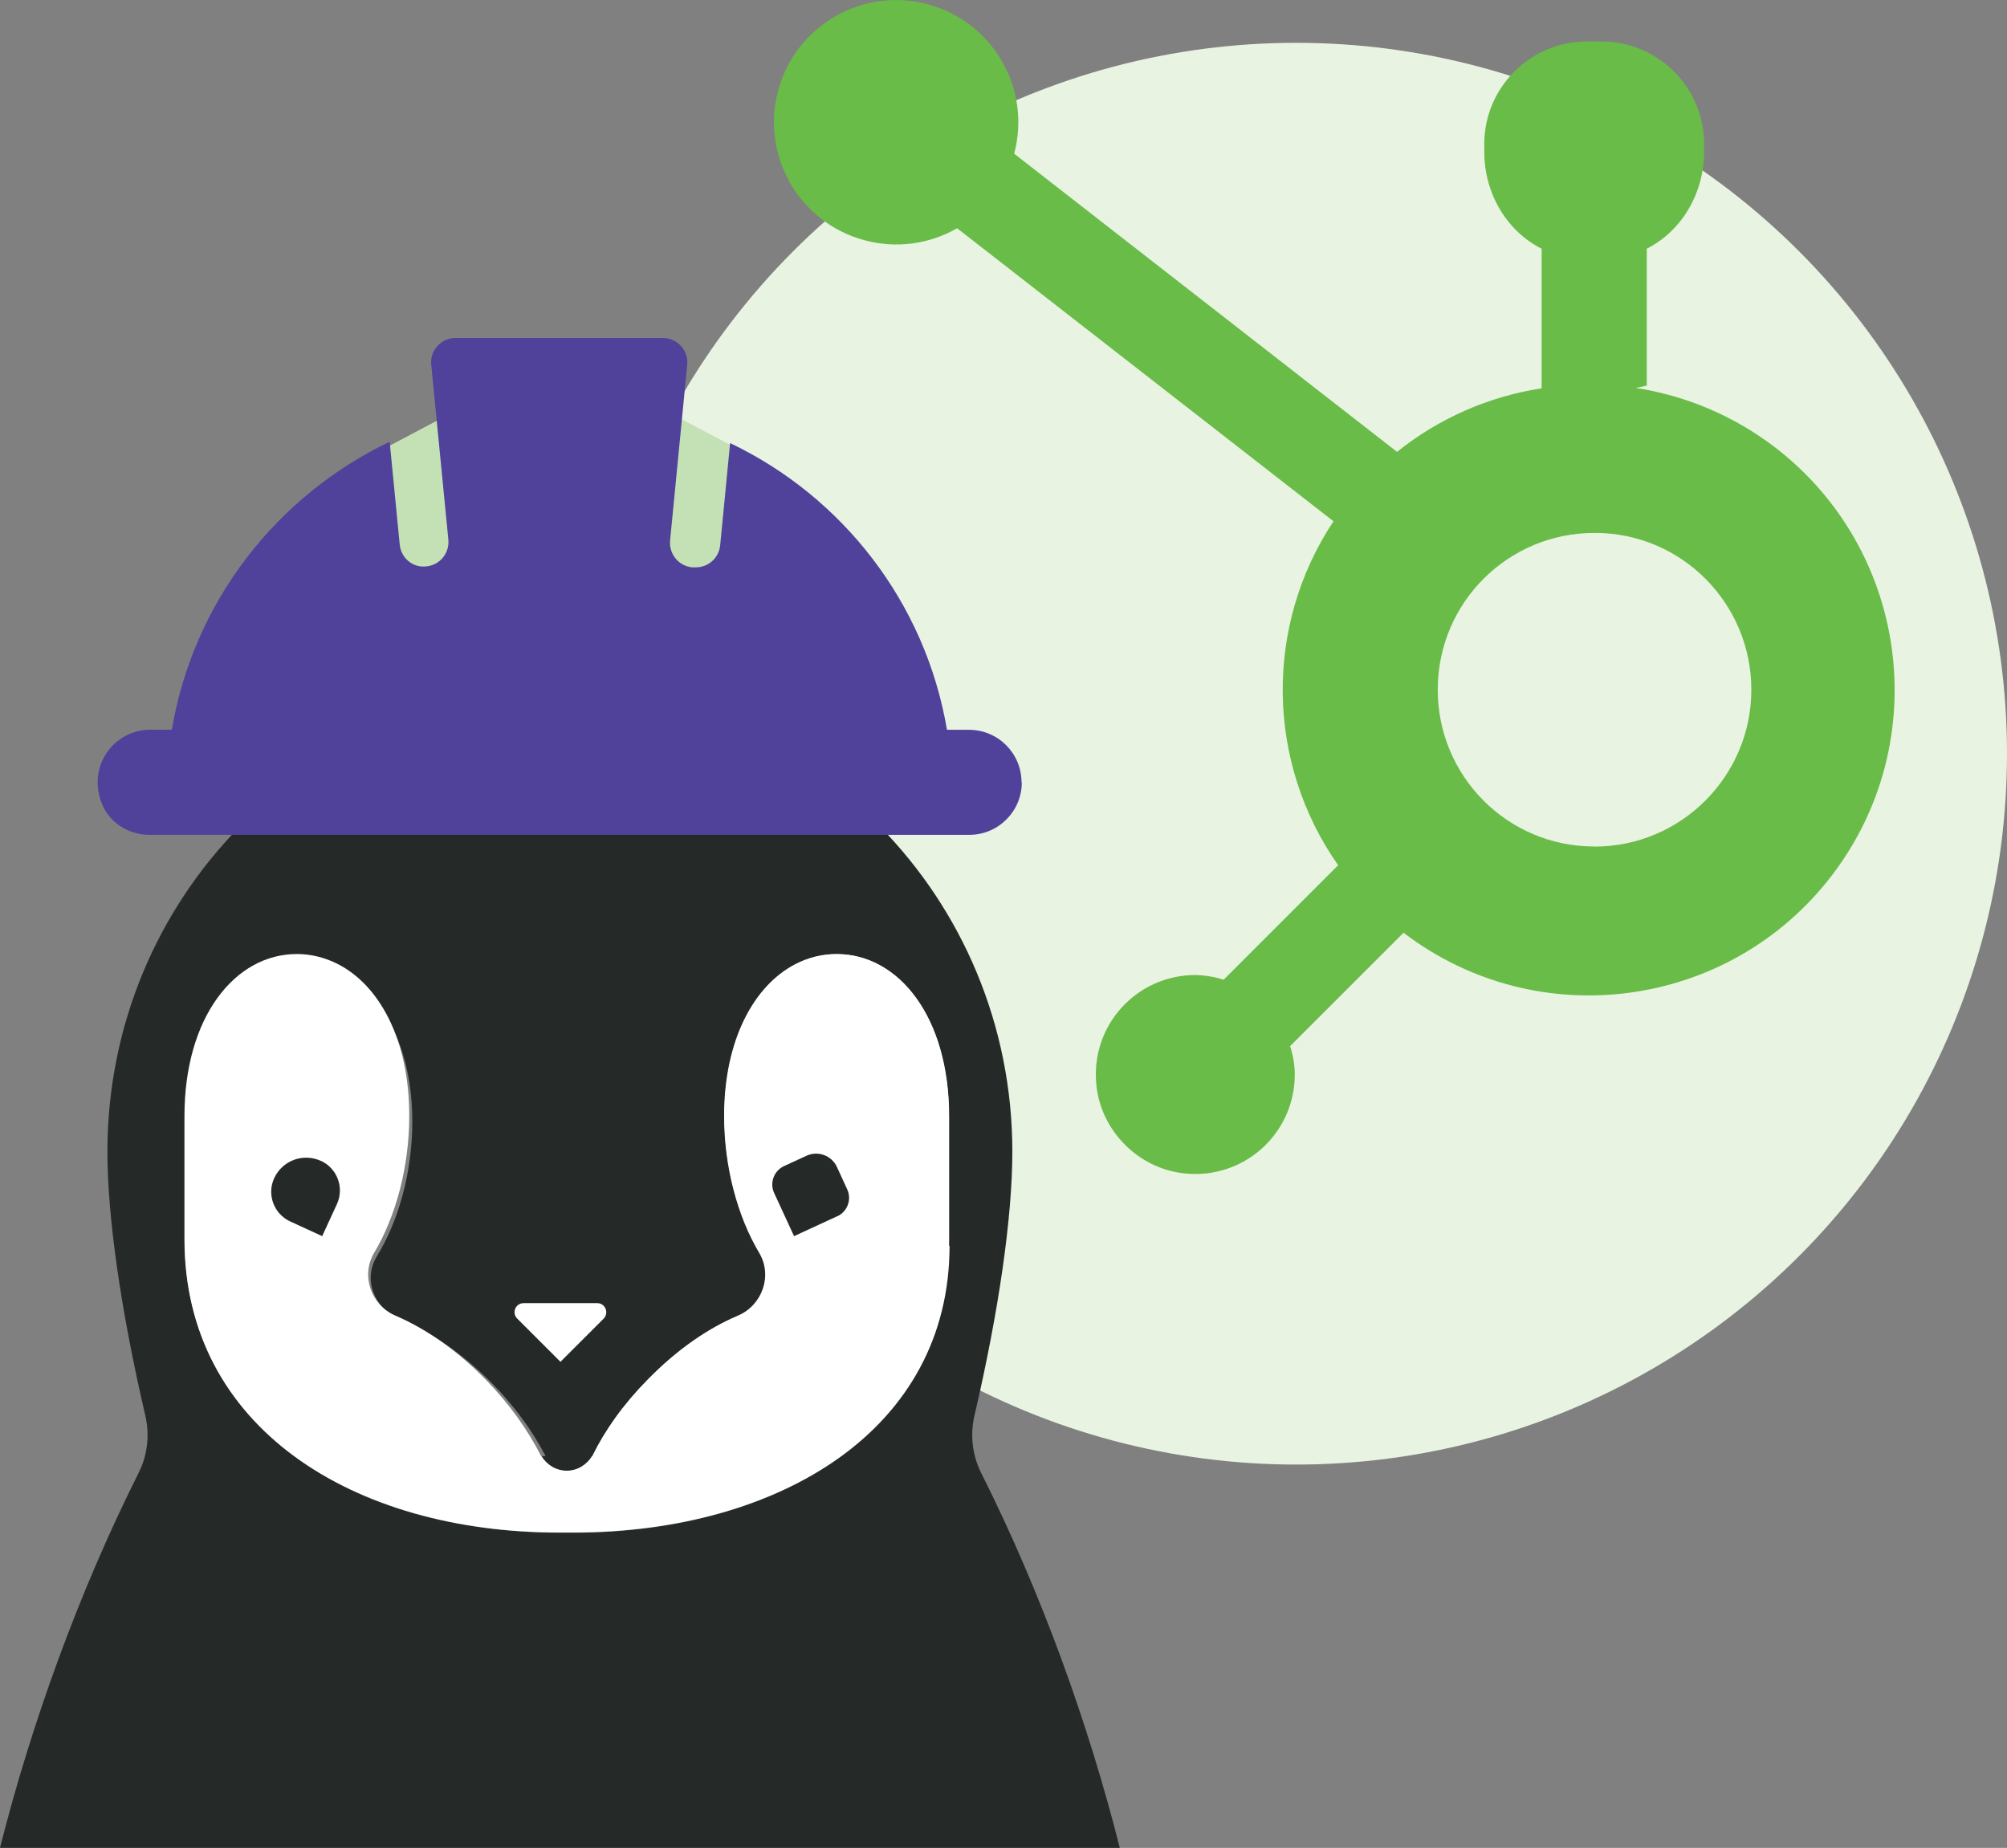
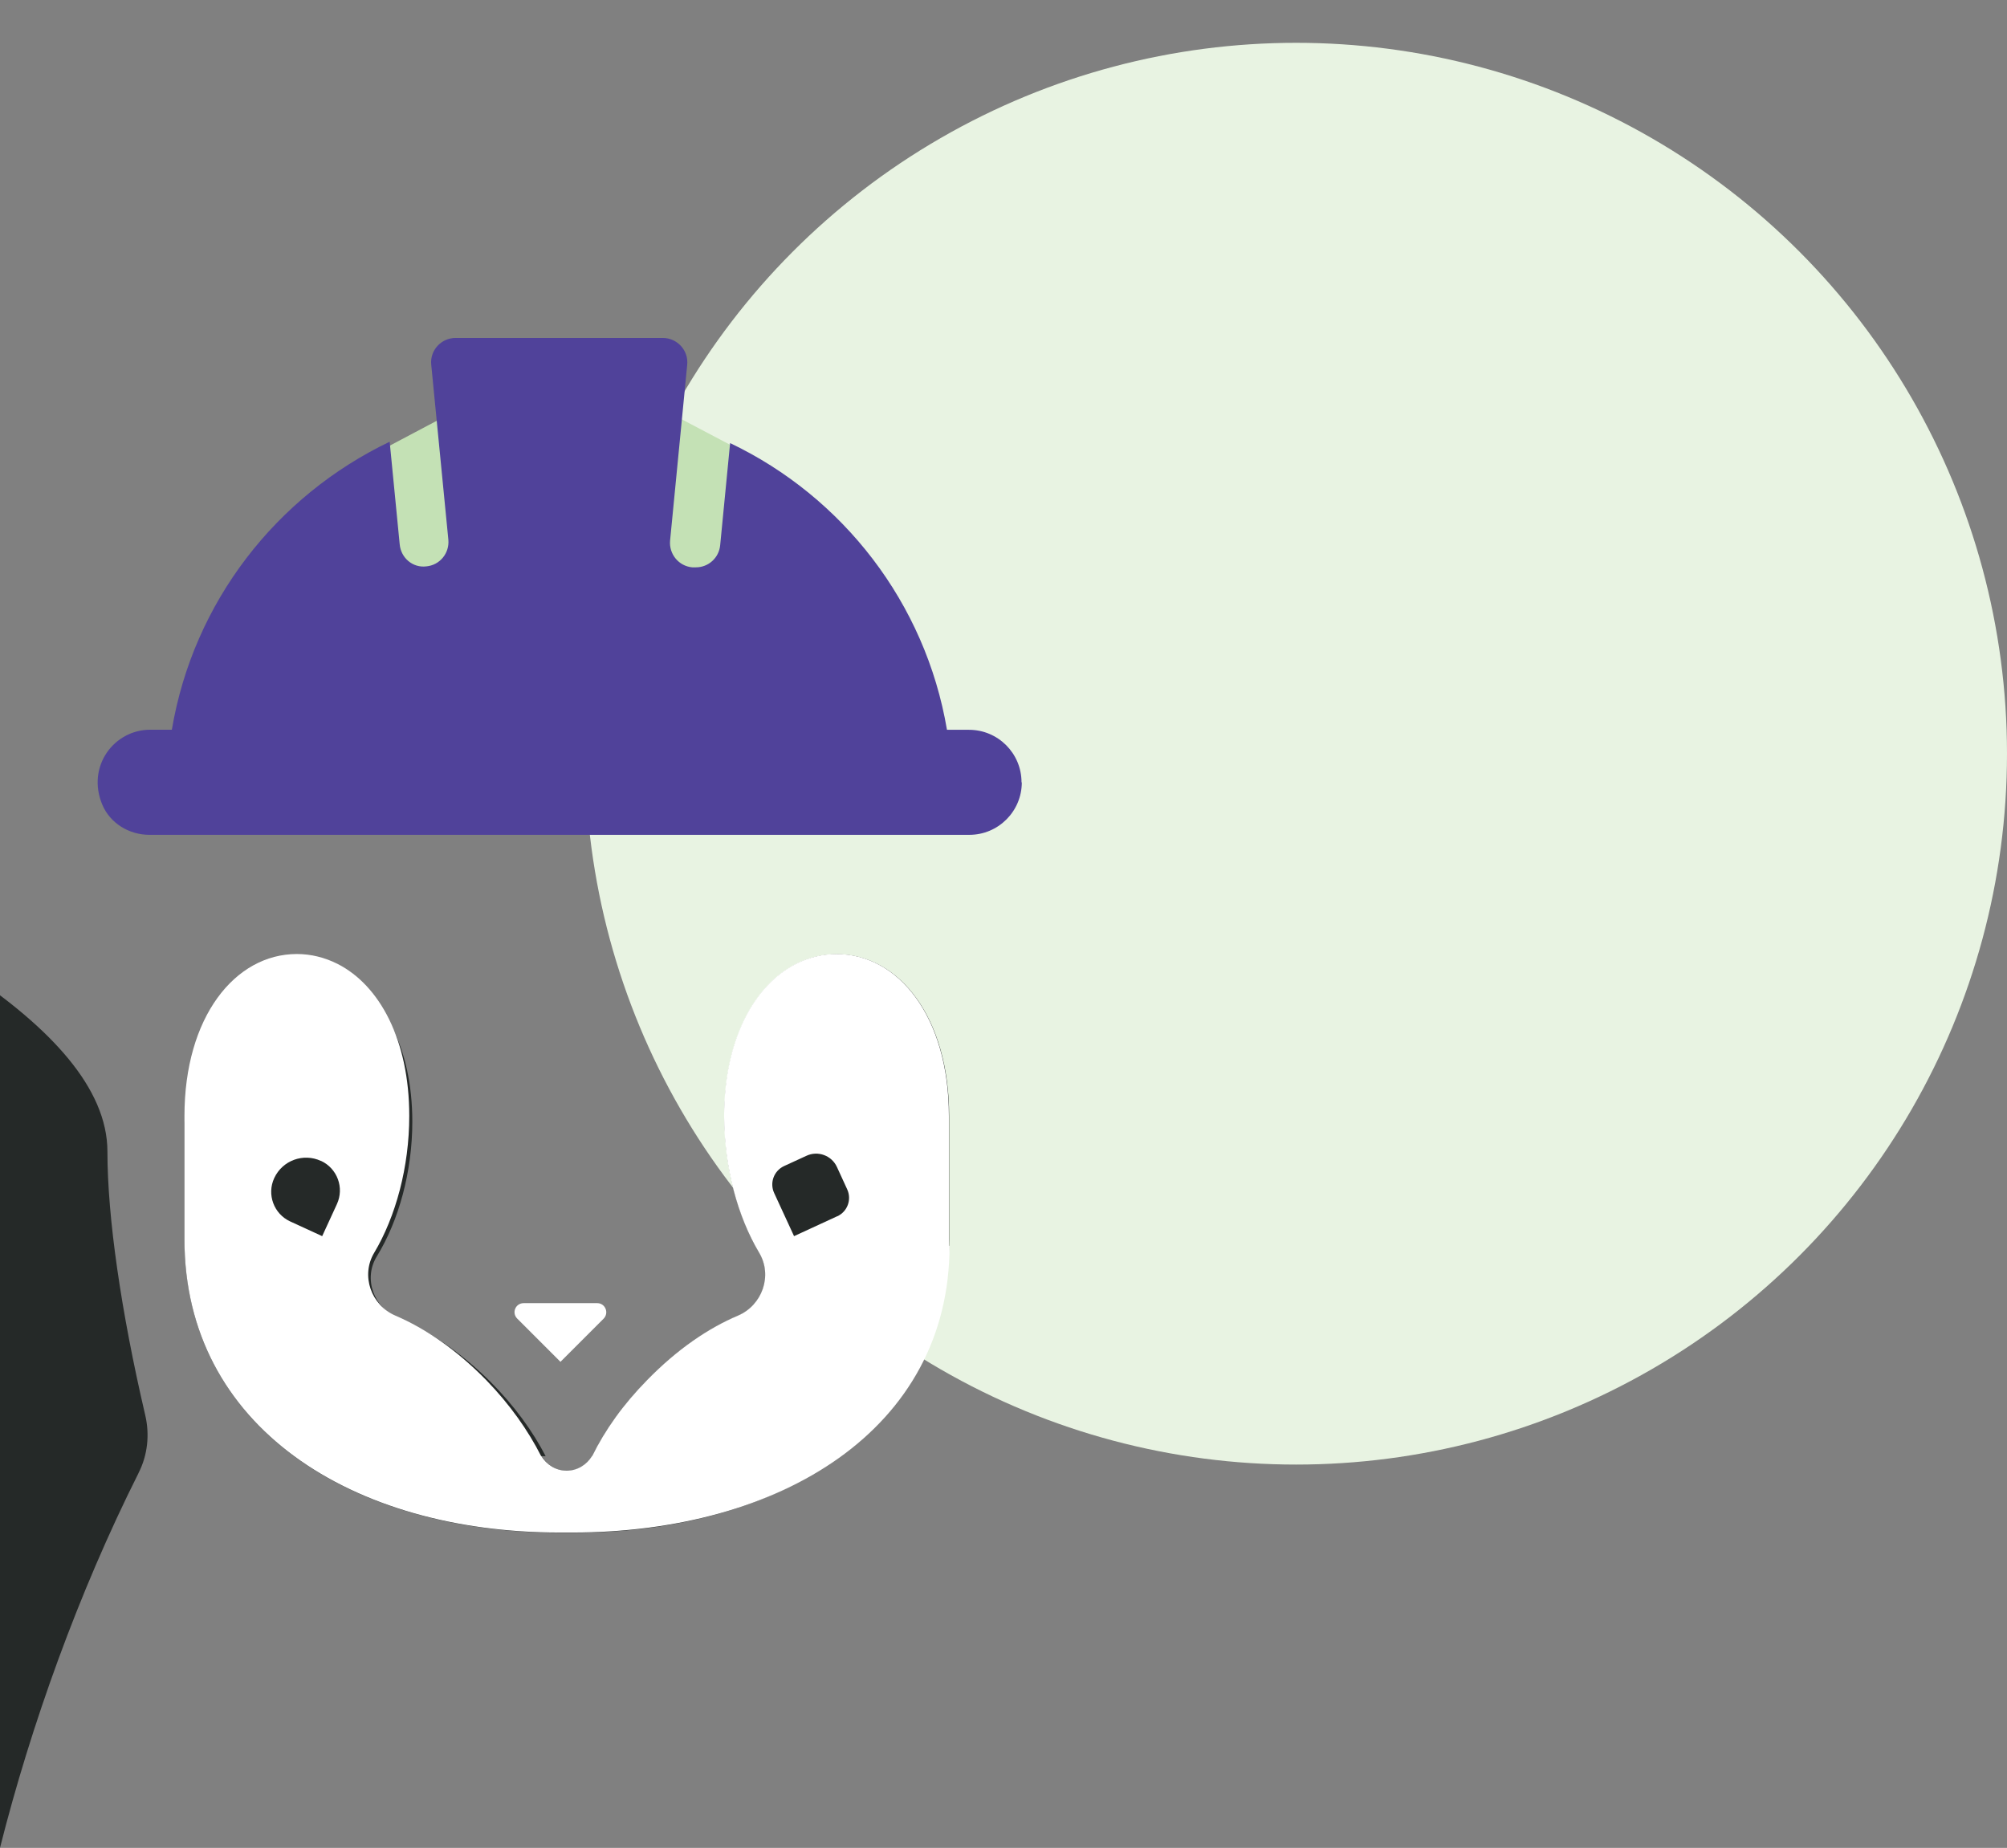
<svg xmlns="http://www.w3.org/2000/svg" id="Layer_2" data-name="Layer 2" viewBox="0 0 209.99 193.35">
  <rect x="0" y="0" width="209.99" height="193.35" fill="#808080" stroke="none" />
  <defs>
    <style>
      .cls-1 {
        fill: #69bc47;
      }

      .cls-1, .cls-2, .cls-3, .cls-4, .cls-5, .cls-6 {
        stroke-width: 0px;
      }

      .cls-2 {
        fill: #c4e1b5;
      }

      .cls-3 {
        fill: #50429a;
      }

      .cls-4 {
        fill: #e8f3e2;
      }

      .cls-5 {
        fill: #fff;
      }

      .cls-6 {
        fill: #252928;
      }
    </style>
  </defs>
  <g id="Layer_1-2" data-name="Layer 1">
    <g id="Layer_1-2" data-name="Layer 1-2">
      <circle class="cls-4" cx="135.61" cy="78.86" r="74.38" />
-       <path class="cls-6" d="M14.5,154.12c-6.29,12.52-11.26,26.39-14.5,39.22h117.16c-3.24-12.86-8.2-26.7-14.5-39.22-.94-1.87-1.17-4-.7-6.02,2.54-10.88,3.96-20.75,3.96-27.6,0-26.57-21.2-48.13-47.34-48.13S11.24,93.92,11.24,120.49c0,6.86,1.42,16.72,3.96,27.6.47,2.02.25,4.16-.7,6.02ZM19.35,117.35c0-10.17,5.34-16.66,11.89-16.66,1.51,0,2.96.36,4.3,1.02,4.45,2.19,7.6,7.82,7.6,15.65,0,5.25-1.42,10.36-3.71,14.09-1.45,2.35-.32,5.4,2.24,6.47,3.21,1.33,6.49,3.53,9.61,6.62,2.53,2.53,4.45,5.2,5.81,7.82,0,0-.44,0-.42,0,.56.92,1.54,1.54,2.66,1.54s2.1-.62,2.66-1.54h.02c1.32-2.69,3.22-5.38,5.74-7.95,3.08-3.17,6.32-5.4,9.5-6.74,2.53-1.08,3.64-4.18,2.21-6.57-2.26-3.79-3.66-8.99-3.66-14.32,0-7.95,3.13-13.68,7.51-15.91,1.32-.67,2.75-1.03,4.25-1.03,6.5,0,11.75,6.6,11.75,16.94v12.92c0,19.61-17.56,30.67-39.22,30.67h-1.56c-21.65,0-39.22-11.06-39.22-30.67v-12.33h.05Z" />
+       <path class="cls-6" d="M14.5,154.12c-6.29,12.52-11.26,26.39-14.5,39.22c-3.24-12.86-8.2-26.7-14.5-39.22-.94-1.87-1.17-4-.7-6.02,2.54-10.88,3.96-20.75,3.96-27.6,0-26.57-21.2-48.13-47.34-48.13S11.24,93.92,11.24,120.49c0,6.86,1.42,16.72,3.96,27.6.47,2.02.25,4.16-.7,6.02ZM19.35,117.35c0-10.17,5.34-16.66,11.89-16.66,1.51,0,2.96.36,4.3,1.02,4.45,2.19,7.6,7.82,7.6,15.65,0,5.25-1.42,10.36-3.71,14.09-1.45,2.35-.32,5.4,2.24,6.47,3.21,1.33,6.49,3.53,9.61,6.62,2.53,2.53,4.45,5.2,5.81,7.82,0,0-.44,0-.42,0,.56.92,1.54,1.54,2.66,1.54s2.1-.62,2.66-1.54h.02c1.32-2.69,3.22-5.38,5.74-7.95,3.08-3.17,6.32-5.4,9.5-6.74,2.53-1.08,3.64-4.18,2.21-6.57-2.26-3.79-3.66-8.99-3.66-14.32,0-7.95,3.13-13.68,7.51-15.91,1.32-.67,2.75-1.03,4.25-1.03,6.5,0,11.75,6.6,11.75,16.94v12.92c0,19.61-17.56,30.67-39.22,30.67h-1.56c-21.65,0-39.22-11.06-39.22-30.67v-12.33h.05Z" />
      <path class="cls-5" d="M99.35,130.35c0,19.18-17.68,30-39.47,30h-1.34c-21.67,0-39.24-11.06-39.24-30.67v-12.92c0-10.34,5.28-16.94,11.76-16.94,1.5,0,2.93.37,4.25,1.03,4.4,2.23,7.51,7.95,7.51,15.91,0,5.33-1.41,10.53-3.67,14.32-1.43,2.39-.31,5.49,2.21,6.57,3.17,1.36,6.42,3.59,9.5,6.74,2.5,2.57,4.4,5.29,5.75,7.95h.02c.56.92,1.54,1.54,2.66,1.54s2.1-.62,2.66-1.54h.02c1.32-2.69,3.22-5.38,5.75-7.95,3.09-3.17,6.33-5.4,9.5-6.74,2.53-1.08,3.64-4.18,2.21-6.57-2.26-3.79-3.67-8.99-3.67-14.32,0-7.95,3.13-13.68,7.51-15.91,1.32-.67,2.75-1.03,4.25-1.03,6.51,0,11.76,6.6,11.76,16.94v13.59h.04Z" />
      <path class="cls-6" d="M87.59,127.26l-4.51,2.08-2.08-4.51c-.49-1.06-.04-2.33,1.05-2.83l2.33-1.07c1.2-.56,2.64-.03,3.19,1.18l1.07,2.33c.49,1.06.04,2.33-1.05,2.83Z" />
      <path class="cls-6" d="M33.58,121.46h0c1.71.79,2.46,2.82,1.67,4.53l-1.54,3.35-3.35-1.54c-1.71-.79-2.46-2.82-1.67-4.53h0c.86-1.86,3.05-2.65,4.89-1.8Z" />
      <path class="cls-5" d="M54.78,136.35h7.71c.83,0,1.26,1.01.67,1.62l-4.52,4.52-4.52-4.52c-.61-.61-.18-1.62.67-1.62h-.02Z" />
      <polygon class="cls-2" points="37.34 48.45 47.07 43.3 51.92 63.87 40.73 65.98 37.34 48.45" />
      <polygon class="cls-2" points="79.24 48.04 69.52 42.92 64.67 63.49 75.84 65.58 79.24 48.04" />
      <path class="cls-3" d="M106.91,81.86c0,3.03-2.46,5.49-5.49,5.49H15.63c-2.12,0-4.11-1.21-4.93-3.16-1.67-4,1.23-7.84,5.02-7.84h2.26c2.25-13.35,10.94-24.46,22.79-30.13l1.05,10.74c.13,1.41,1.36,2.48,2.79,2.3,1.41-.13,2.43-1.38,2.3-2.79l-1.79-18.3c-.16-1.52,1.05-2.81,2.54-2.81h21.69c1.5,0,2.71,1.3,2.55,2.82l-1.79,18.38c-.13,1.41.9,2.67,2.31,2.8h.4c1.29,0,2.4-.98,2.53-2.31l1.04-10.69c11.78,5.62,20.44,16.71,22.69,30h2.31c3.03,0,5.49,2.46,5.49,5.49l.02.02Z" />
-       <path class="cls-1" d="M172.3,40.35v-14.33c3.65-1.84,5.98-5.78,6-10.12v-.85c0-5.89-4.82-10.71-10.71-10.71h-1.58c-5.89,0-10.71,4.82-10.71,10.71v.85c0,4.34,2.35,8.29,6,10.12v14.61c-5.55.85-10.77,3.15-15.13,6.65l-40.06-31.2c1.82-6.81-2.23-13.82-9.06-15.64-6.81-1.82-13.82,2.23-15.64,9.06-1.82,6.81,2.23,13.82,9.06,15.64,3.26.88,6.74.43,9.67-1.26l39.38,30.66c-7.26,10.95-7.06,25.24.49,35.99l-11.98,11.98c-.97-.31-1.96-.47-2.97-.49-6.14,0-11.03,5.3-10.34,11.59.52,4.76,4.4,8.64,9.16,9.16,6.29.69,11.59-4.2,11.59-10.34,0-1.01-.18-2.02-.49-2.97l11.87-11.87c14.03,10.72,34.1,8.02,44.82-6,10.72-14.03,8.02-34.1-6-44.82-4.25-3.24-9.24-5.37-14.52-6.18M166.79,88.57c-9.06,0-16.39-7.37-16.36-16.45.02-9.08,7.37-16.39,16.45-16.36,9.06,0,16.36,7.37,16.36,16.41s-7.35,16.41-16.41,16.41" />
    </g>
  </g>
</svg>